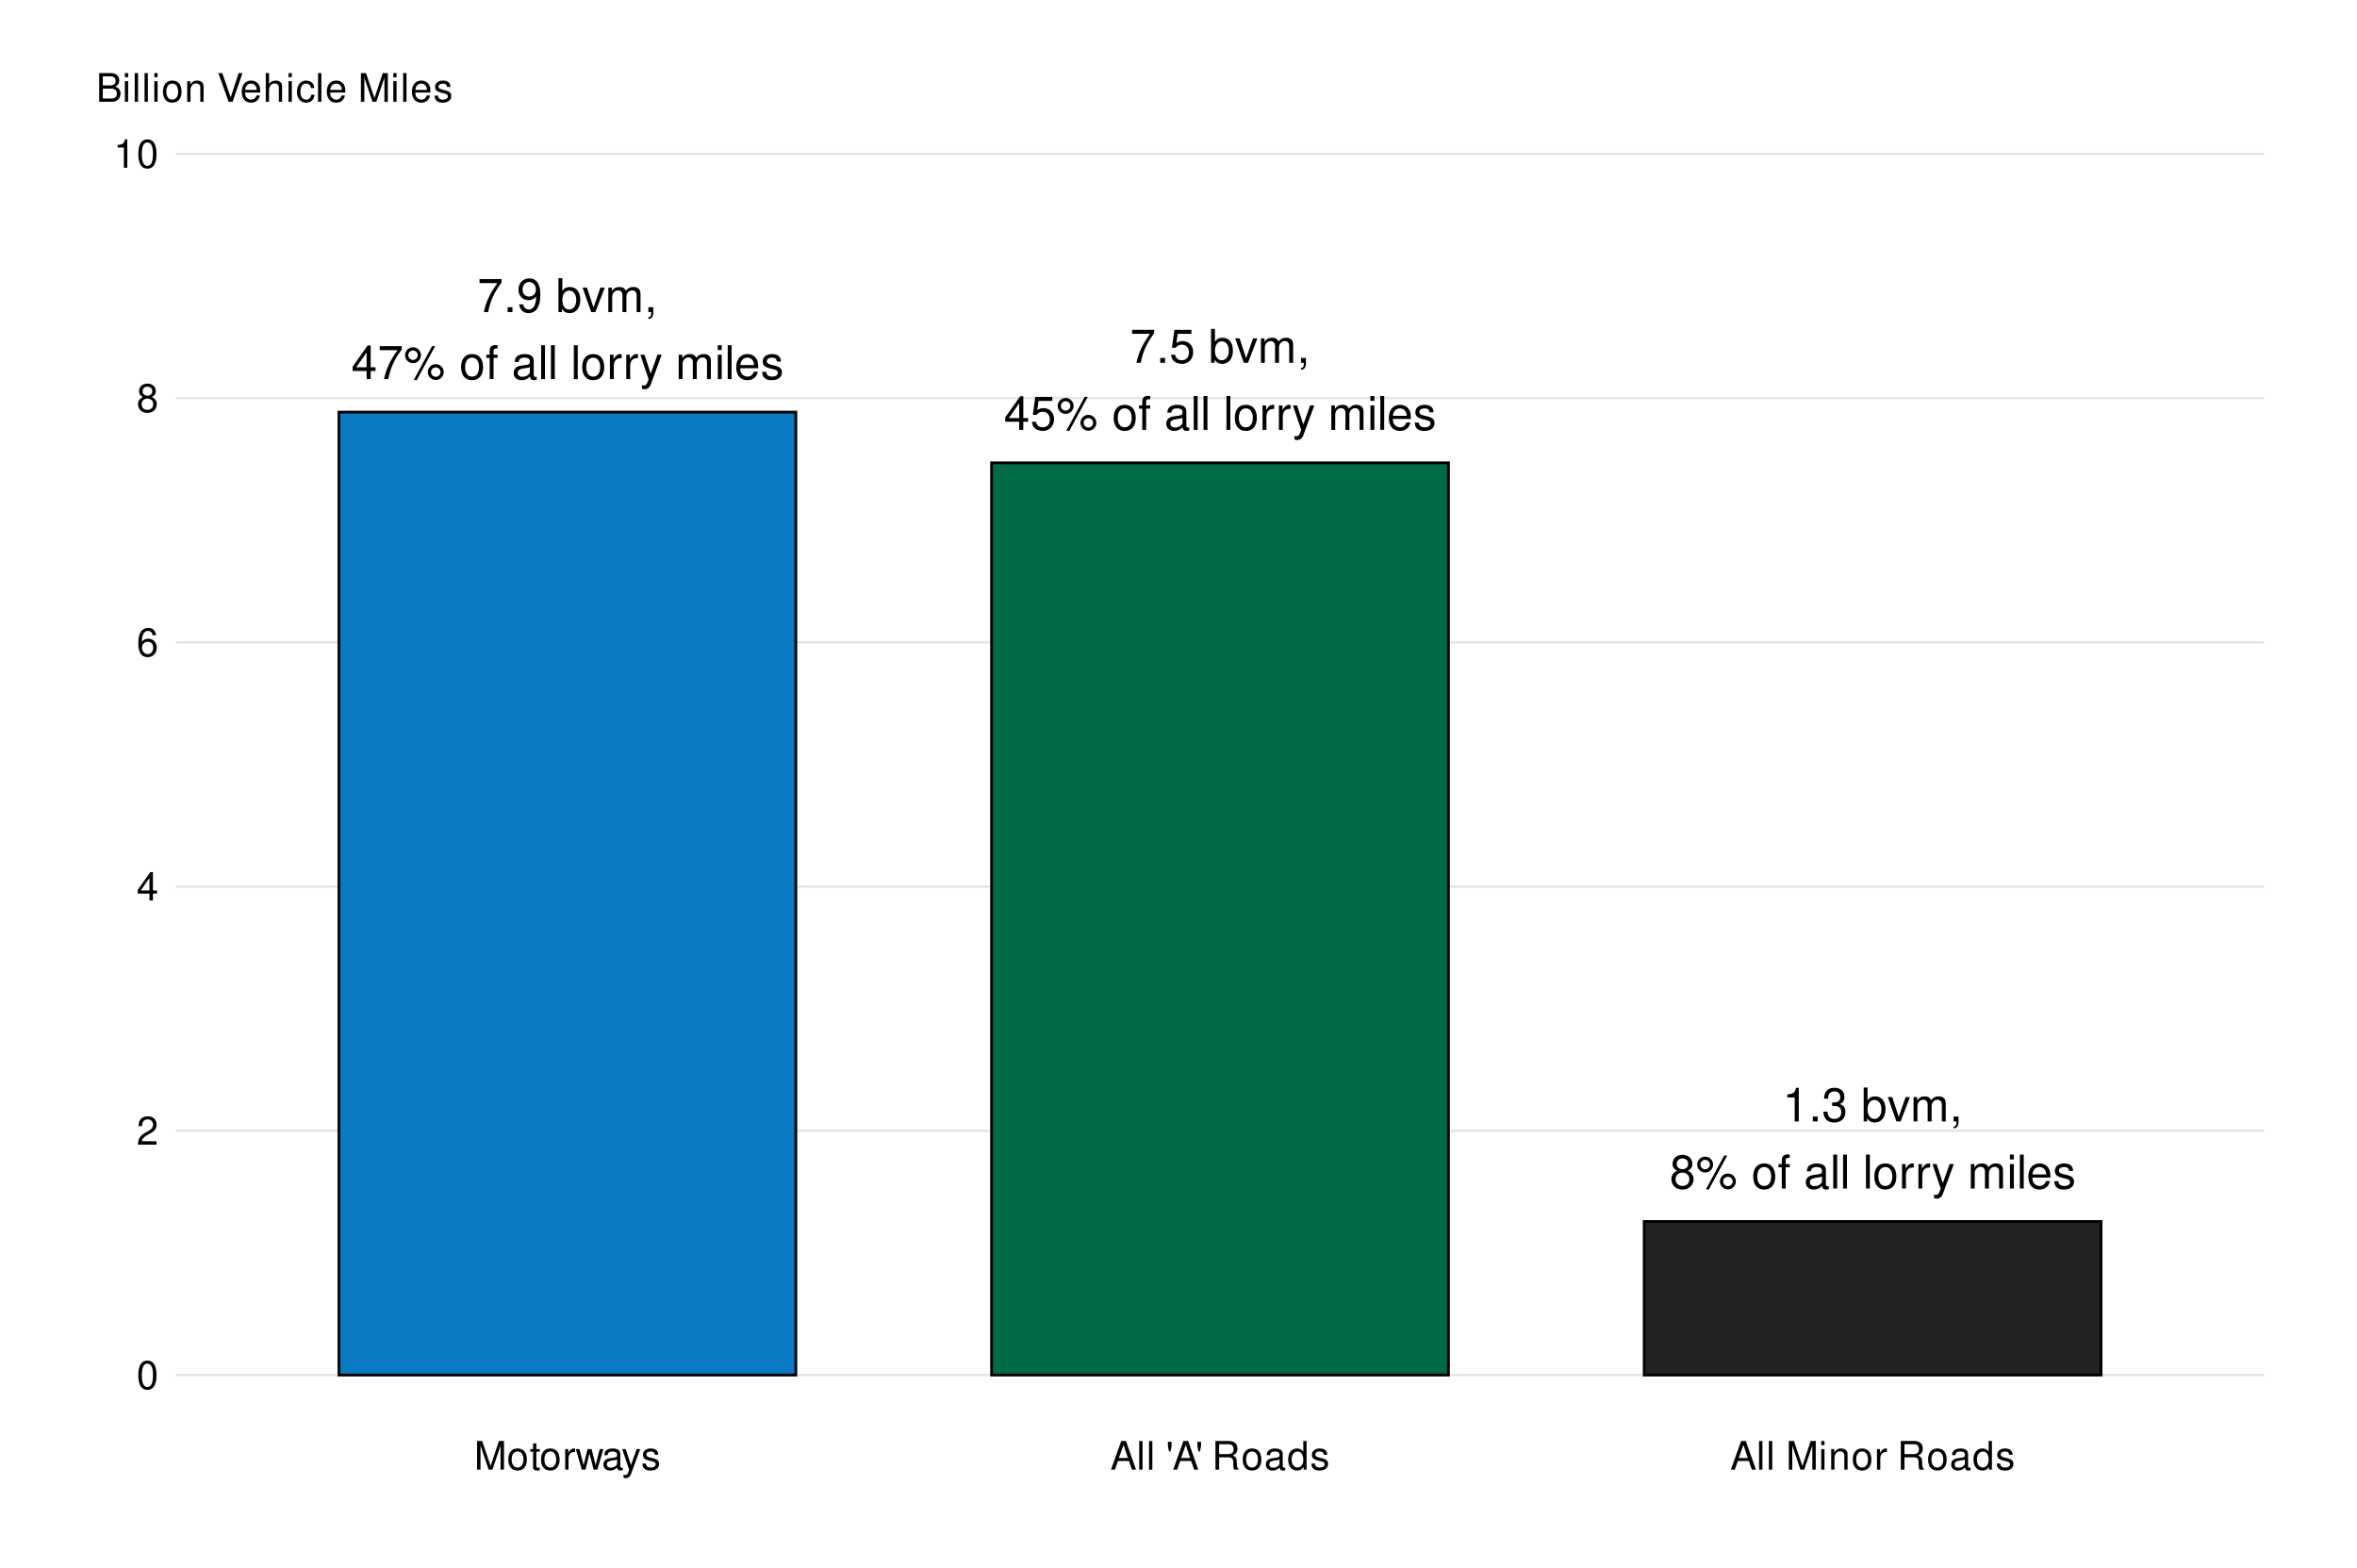
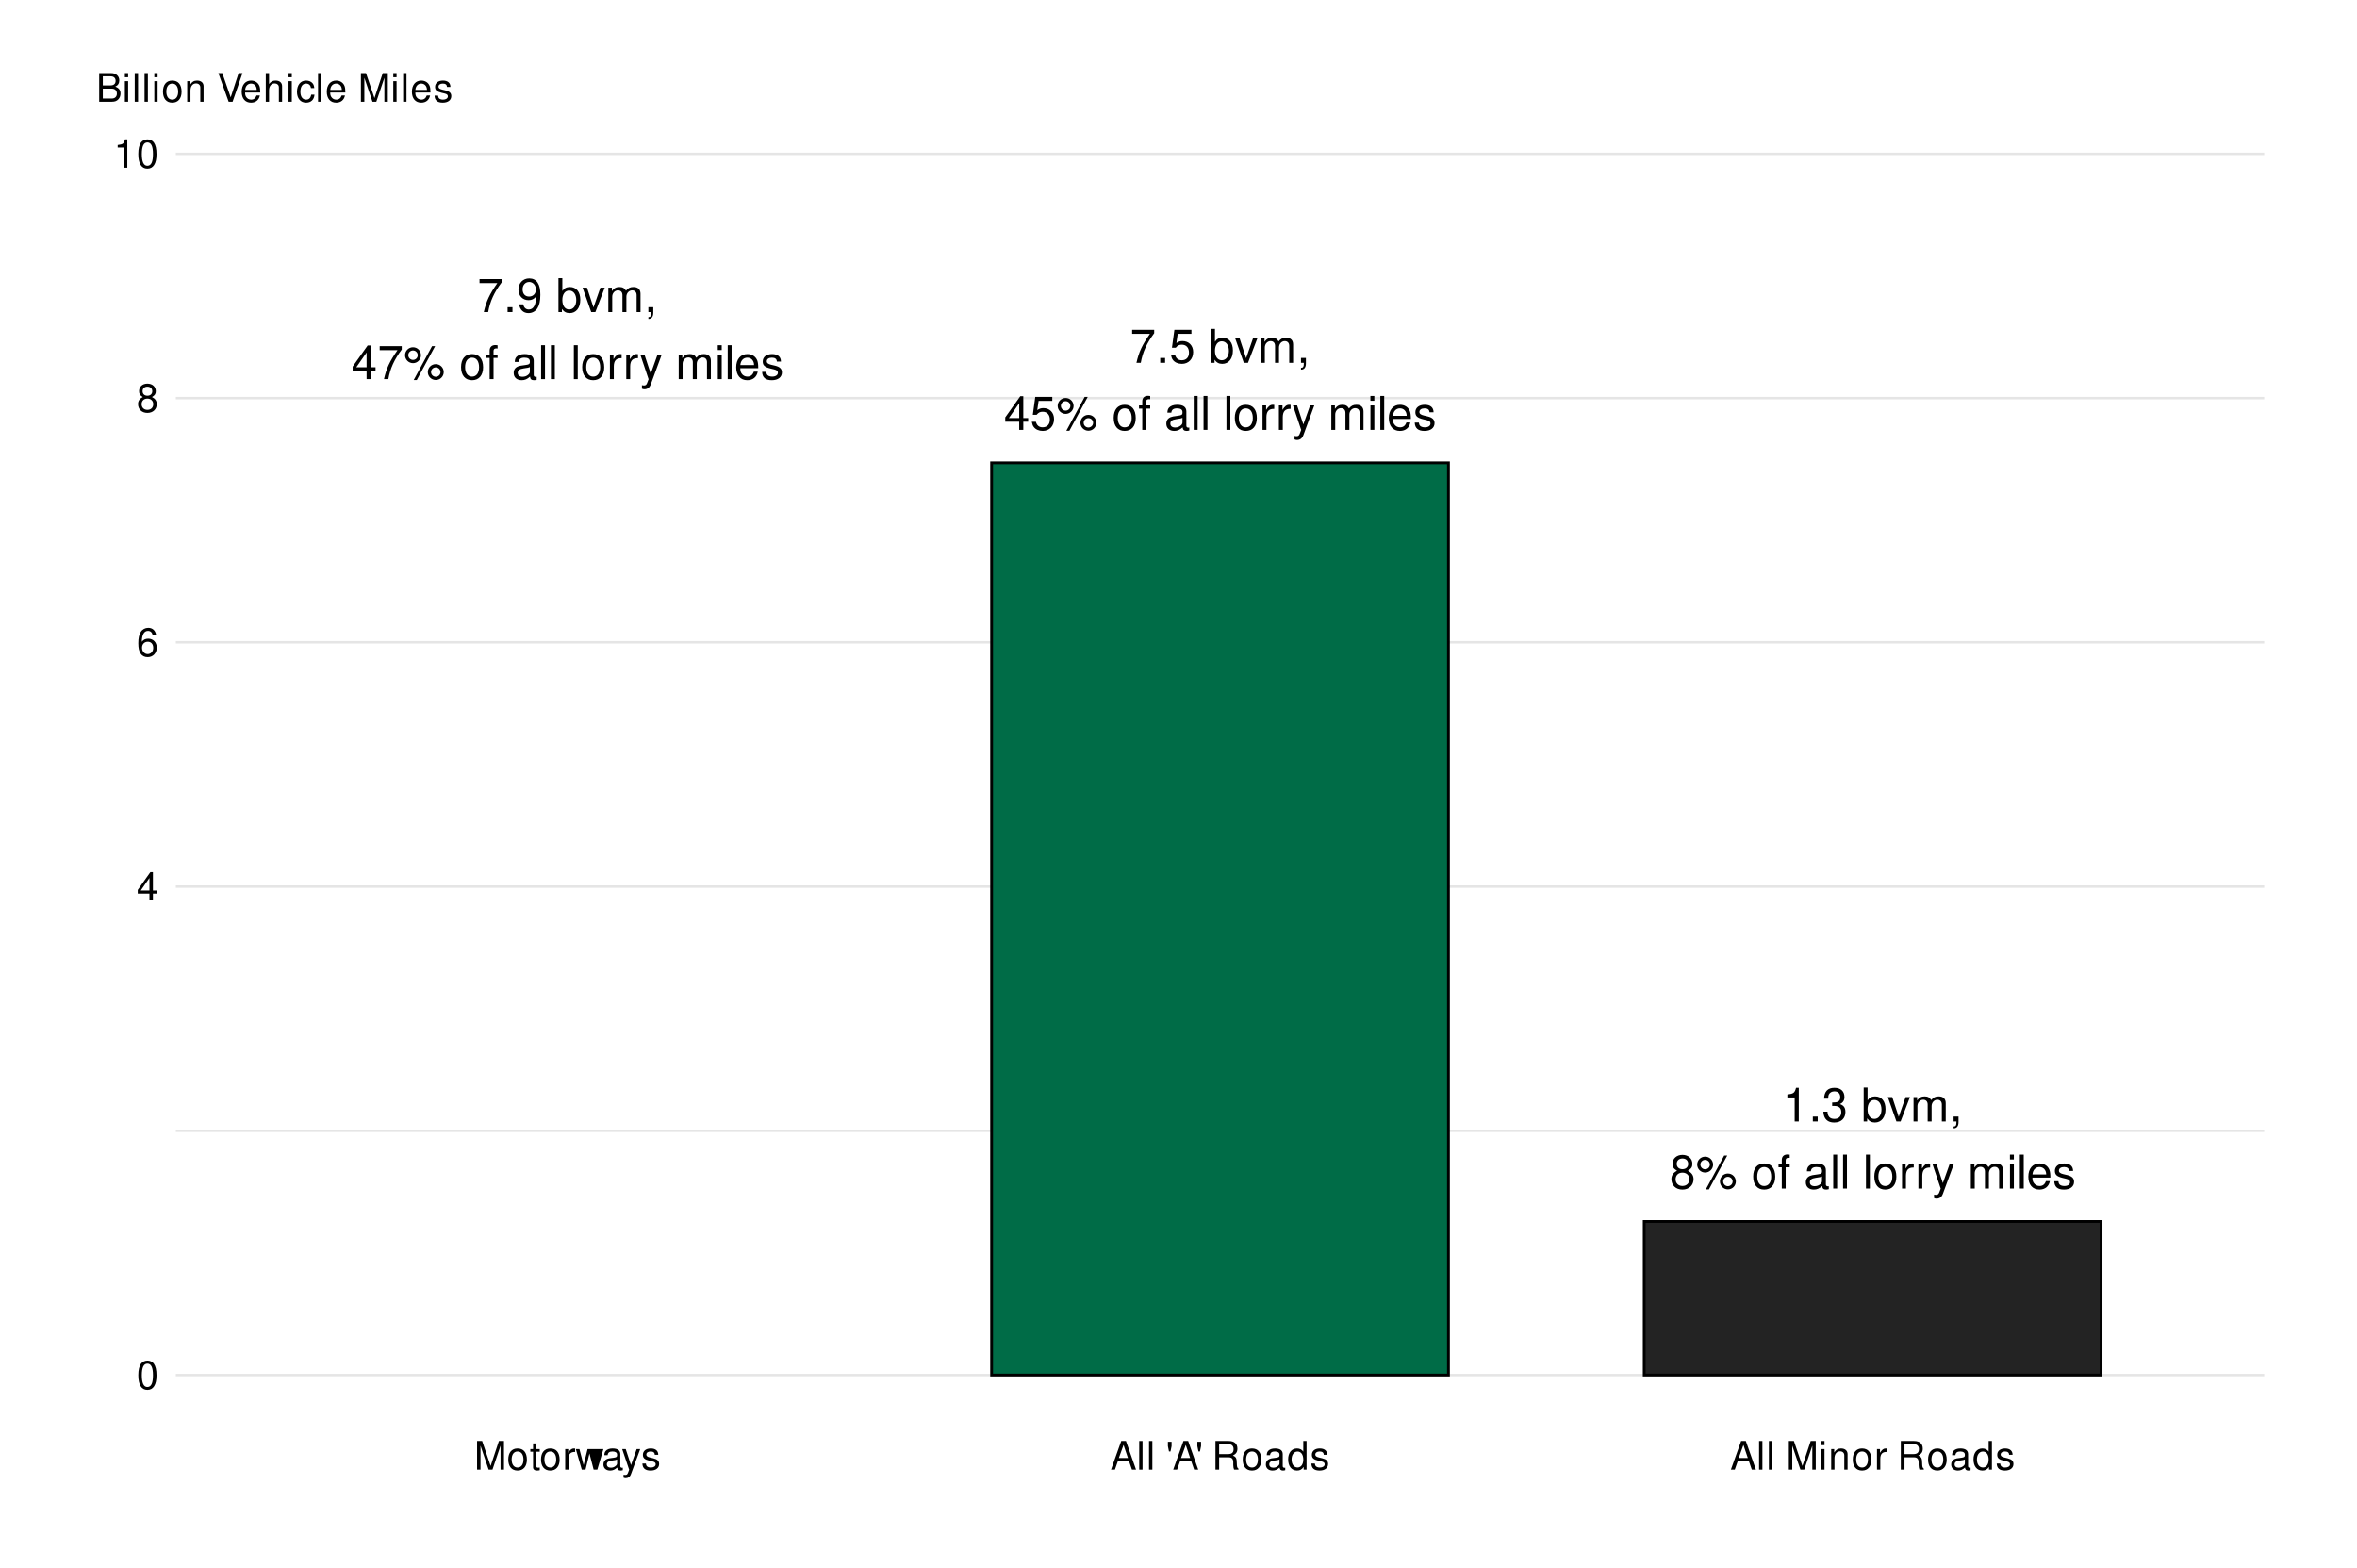
<svg xmlns="http://www.w3.org/2000/svg" xmlns:xlink="http://www.w3.org/1999/xlink" width="720pt" height="479pt" viewBox="0 0 720 479" version="1.1">
  <defs>
    <g>
      <symbol overflow="visible" id="glyph0-0">
        <path style="stroke:none;" d="" />
      </symbol>
      <symbol overflow="visible" id="glyph0-1">
        <path style="stroke:none;" d="M 7.391 -10.078 L 0.656 -10.078 L 0.656 -8.844 L 6.094 -8.844 C 3.703 -5.422 2.719 -3.312 1.969 0 L 3.297 0 C 3.859 -3.234 5.125 -6 7.391 -9.031 Z M 7.391 -10.078 " />
      </symbol>
      <symbol overflow="visible" id="glyph0-2">
        <path style="stroke:none;" d="M 2.719 -1.484 L 1.234 -1.484 L 1.234 0 L 2.719 0 Z M 2.719 -1.484 " />
      </symbol>
      <symbol overflow="visible" id="glyph0-3">
        <path style="stroke:none;" d="M 6.766 -10.078 L 1.562 -10.078 L 0.812 -4.594 L 1.969 -4.594 C 2.547 -5.297 3.031 -5.531 3.828 -5.531 C 5.172 -5.531 6.016 -4.609 6.016 -3.109 C 6.016 -1.656 5.172 -0.781 3.812 -0.781 C 2.719 -0.781 2.047 -1.344 1.75 -2.469 L 0.5 -2.469 C 0.672 -1.656 0.812 -1.25 1.109 -0.875 C 1.672 -0.109 2.703 0.328 3.844 0.328 C 5.875 0.328 7.297 -1.156 7.297 -3.281 C 7.297 -5.281 5.969 -6.641 4.031 -6.641 C 3.328 -6.641 2.766 -6.453 2.172 -6.031 L 2.578 -8.844 L 6.766 -8.844 Z M 6.766 -10.078 " />
      </symbol>
      <symbol overflow="visible" id="glyph0-4">
-         <path style="stroke:none;" d="" />
-       </symbol>
+         </symbol>
      <symbol overflow="visible" id="glyph0-5">
        <path style="stroke:none;" d="M 0.766 -10.359 L 0.766 0 L 1.828 0 L 1.828 -0.953 C 2.406 -0.078 3.156 0.328 4.188 0.328 C 6.156 0.328 7.438 -1.281 7.438 -3.75 C 7.438 -6.172 6.234 -7.656 4.25 -7.656 C 3.234 -7.656 2.5 -7.281 1.953 -6.438 L 1.953 -10.359 Z M 4.031 -6.562 C 5.344 -6.562 6.203 -5.406 6.203 -3.625 C 6.203 -1.938 5.312 -0.781 4.031 -0.781 C 2.766 -0.781 1.953 -1.922 1.953 -3.672 C 1.953 -5.422 2.766 -6.562 4.031 -6.562 Z M 4.031 -6.562 " />
      </symbol>
      <symbol overflow="visible" id="glyph0-6">
        <path style="stroke:none;" d="M 4.047 0 L 6.906 -7.453 L 5.578 -7.453 L 3.469 -1.406 L 1.484 -7.453 L 0.141 -7.453 L 2.766 0 Z M 4.047 0 " />
      </symbol>
      <symbol overflow="visible" id="glyph0-7">
        <path style="stroke:none;" d="M 1 -7.453 L 1 0 L 2.188 0 L 2.188 -4.672 C 2.188 -5.766 2.969 -6.625 3.938 -6.625 C 4.812 -6.625 5.312 -6.078 5.312 -5.141 L 5.312 0 L 6.516 0 L 6.516 -4.672 C 6.516 -5.766 7.297 -6.625 8.266 -6.625 C 9.125 -6.625 9.641 -6.078 9.641 -5.141 L 9.641 0 L 10.828 0 L 10.828 -5.594 C 10.828 -6.922 10.062 -7.656 8.672 -7.656 C 7.672 -7.656 7.078 -7.359 6.391 -6.531 C 5.938 -7.328 5.344 -7.656 4.375 -7.656 C 3.391 -7.656 2.719 -7.297 2.094 -6.406 L 2.094 -7.453 Z M 1 -7.453 " />
      </symbol>
      <symbol overflow="visible" id="glyph0-8">
        <path style="stroke:none;" d="M 1.234 -1.484 L 1.234 0 L 2.094 0 L 2.094 0.25 C 2.094 1.234 1.906 1.516 1.234 1.547 L 1.234 2.094 C 2.172 2.125 2.734 1.438 2.734 0.234 L 2.734 -1.484 Z M 1.234 -1.484 " />
      </symbol>
      <symbol overflow="visible" id="glyph0-9">
        <path style="stroke:none;" d="M 4.656 -2.484 L 4.656 0 L 5.906 0 L 5.906 -2.484 L 7.391 -2.484 L 7.391 -3.609 L 5.906 -3.609 L 5.906 -10.281 L 4.984 -10.281 L 0.391 -3.812 L 0.391 -2.484 Z M 4.656 -3.609 L 1.5 -3.609 L 4.656 -8.141 Z M 4.656 -3.609 " />
      </symbol>
      <symbol overflow="visible" id="glyph0-10">
        <path style="stroke:none;" d="M 2.828 -9.734 C 1.5 -9.734 0.406 -8.641 0.406 -7.312 C 0.406 -5.969 1.5 -4.875 2.844 -4.875 C 4.172 -4.875 5.266 -5.969 5.266 -7.281 C 5.266 -8.656 4.188 -9.734 2.828 -9.734 Z M 2.828 -8.75 C 3.641 -8.75 4.281 -8.109 4.281 -7.297 C 4.281 -6.516 3.625 -5.875 2.844 -5.875 C 2.047 -5.875 1.391 -6.516 1.391 -7.312 C 1.391 -8.109 2.031 -8.75 2.828 -8.75 Z M 8.656 -10.078 L 3.047 0.281 L 3.984 0.281 L 9.594 -10.078 Z M 9.781 -4.578 C 8.453 -4.578 7.359 -3.5 7.359 -2.156 C 7.359 -0.812 8.453 0.266 9.797 0.266 C 11.125 0.266 12.219 -0.812 12.219 -2.141 C 12.219 -3.5 11.141 -4.578 9.781 -4.578 Z M 9.781 -3.578 C 10.594 -3.578 11.234 -2.938 11.234 -2.141 C 11.234 -1.359 10.578 -0.719 9.797 -0.719 C 8.984 -0.719 8.344 -1.359 8.344 -2.156 C 8.344 -2.938 8.984 -3.578 9.781 -3.578 Z M 9.781 -3.578 " />
      </symbol>
      <symbol overflow="visible" id="glyph0-11">
        <path style="stroke:none;" d="M 3.875 -7.656 C 1.766 -7.656 0.516 -6.172 0.516 -3.672 C 0.516 -1.156 1.766 0.328 3.875 0.328 C 5.984 0.328 7.25 -1.172 7.25 -3.609 C 7.25 -6.203 6.031 -7.656 3.875 -7.656 Z M 3.875 -6.562 C 5.219 -6.562 6.016 -5.469 6.016 -3.625 C 6.016 -1.859 5.188 -0.766 3.875 -0.766 C 2.562 -0.766 1.75 -1.859 1.75 -3.672 C 1.75 -5.469 2.562 -6.562 3.875 -6.562 Z M 3.875 -6.562 " />
      </symbol>
      <symbol overflow="visible" id="glyph0-12">
        <path style="stroke:none;" d="M 3.672 -7.453 L 2.438 -7.453 L 2.438 -8.609 C 2.438 -9.109 2.703 -9.375 3.25 -9.375 C 3.359 -9.375 3.391 -9.375 3.672 -9.359 L 3.672 -10.344 C 3.391 -10.391 3.234 -10.406 3 -10.406 C 1.906 -10.406 1.25 -9.781 1.25 -8.719 L 1.25 -7.453 L 0.25 -7.453 L 0.25 -6.484 L 1.25 -6.484 L 1.25 0 L 2.438 0 L 2.438 -6.484 L 3.672 -6.484 Z M 3.672 -7.453 " />
      </symbol>
      <symbol overflow="visible" id="glyph0-13">
        <path style="stroke:none;" d="M 7.609 -0.703 C 7.484 -0.672 7.422 -0.672 7.344 -0.672 C 6.938 -0.672 6.719 -0.875 6.719 -1.25 L 6.719 -5.625 C 6.719 -6.953 5.75 -7.656 3.906 -7.656 C 2.812 -7.656 1.953 -7.344 1.438 -6.797 C 1.094 -6.406 0.953 -5.984 0.922 -5.25 L 2.125 -5.25 C 2.219 -6.156 2.766 -6.562 3.875 -6.562 C 4.953 -6.562 5.531 -6.172 5.531 -5.453 L 5.531 -5.141 C 5.516 -4.641 5.266 -4.453 4.297 -4.328 C 2.609 -4.109 2.359 -4.047 1.906 -3.875 C 1.031 -3.5 0.594 -2.844 0.594 -1.875 C 0.594 -0.531 1.531 0.328 3.047 0.328 C 3.984 0.328 4.734 0 5.578 -0.766 C 5.656 0 6.031 0.328 6.797 0.328 C 7.047 0.328 7.203 0.297 7.609 0.203 Z M 5.531 -2.344 C 5.531 -1.953 5.422 -1.703 5.062 -1.375 C 4.578 -0.938 4 -0.719 3.297 -0.719 C 2.375 -0.719 1.828 -1.156 1.828 -1.906 C 1.828 -2.688 2.344 -3.078 3.625 -3.266 C 4.891 -3.438 5.141 -3.5 5.531 -3.688 Z M 5.531 -2.344 " />
      </symbol>
      <symbol overflow="visible" id="glyph0-14">
        <path style="stroke:none;" d="M 2.156 -10.359 L 0.969 -10.359 L 0.969 0 L 2.156 0 Z M 2.156 -10.359 " />
      </symbol>
      <symbol overflow="visible" id="glyph0-15">
        <path style="stroke:none;" d="M 0.984 -7.453 L 0.984 0 L 2.172 0 L 2.172 -3.875 C 2.188 -5.656 2.922 -6.453 4.562 -6.406 L 4.562 -7.625 C 4.359 -7.656 4.25 -7.656 4.109 -7.656 C 3.344 -7.656 2.766 -7.203 2.078 -6.094 L 2.078 -7.453 Z M 0.984 -7.453 " />
      </symbol>
      <symbol overflow="visible" id="glyph0-16">
        <path style="stroke:none;" d="M 5.516 -7.453 L 3.453 -1.656 L 1.547 -7.453 L 0.281 -7.453 L 2.797 0.031 L 2.344 1.203 C 2.141 1.734 1.891 1.938 1.391 1.938 C 1.188 1.938 1.031 1.906 0.766 1.844 L 0.766 2.922 C 1.016 3.047 1.25 3.094 1.562 3.094 C 1.953 3.094 2.359 2.969 2.672 2.75 C 3.047 2.469 3.25 2.156 3.484 1.562 L 6.797 -7.453 Z M 5.516 -7.453 " />
      </symbol>
      <symbol overflow="visible" id="glyph0-17">
        <path style="stroke:none;" d="M 2.141 -7.453 L 0.953 -7.453 L 0.953 0 L 2.141 0 Z M 2.141 -10.359 L 0.938 -10.359 L 0.938 -8.875 L 2.141 -8.875 Z M 2.141 -10.359 " />
      </symbol>
      <symbol overflow="visible" id="glyph0-18">
        <path style="stroke:none;" d="M 7.297 -3.328 C 7.297 -4.469 7.203 -5.141 7 -5.703 C 6.516 -6.922 5.375 -7.656 3.984 -7.656 C 1.906 -7.656 0.562 -6.078 0.562 -3.625 C 0.562 -1.172 1.844 0.328 3.953 0.328 C 5.656 0.328 6.844 -0.641 7.141 -2.266 L 5.938 -2.266 C 5.609 -1.281 4.953 -0.766 4 -0.766 C 3.234 -0.766 2.609 -1.109 2.203 -1.734 C 1.922 -2.156 1.812 -2.594 1.812 -3.328 Z M 1.828 -4.297 C 1.938 -5.672 2.766 -6.562 3.969 -6.562 C 5.172 -6.562 6.016 -5.625 6.016 -4.297 Z M 1.828 -4.297 " />
      </symbol>
      <symbol overflow="visible" id="glyph0-19">
        <path style="stroke:none;" d="M 6.234 -5.375 C 6.219 -6.844 5.25 -7.656 3.531 -7.656 C 1.797 -7.656 0.672 -6.766 0.672 -5.391 C 0.672 -4.219 1.266 -3.672 3.031 -3.234 L 4.141 -2.969 C 4.969 -2.766 5.297 -2.469 5.297 -1.953 C 5.297 -1.234 4.594 -0.766 3.562 -0.766 C 2.922 -0.766 2.375 -0.953 2.078 -1.266 C 1.891 -1.484 1.812 -1.688 1.734 -2.219 L 0.484 -2.219 C 0.547 -0.5 1.5 0.328 3.453 0.328 C 5.328 0.328 6.531 -0.594 6.531 -2.031 C 6.531 -3.141 5.906 -3.75 4.422 -4.109 L 3.281 -4.375 C 2.312 -4.609 1.906 -4.922 1.906 -5.453 C 1.906 -6.141 2.516 -6.562 3.484 -6.562 C 4.438 -6.562 4.953 -6.156 4.984 -5.375 Z M 6.234 -5.375 " />
      </symbol>
      <symbol overflow="visible" id="glyph0-20">
        <path style="stroke:none;" d="M 0.75 -2.344 C 1 -0.672 2.078 0.328 3.609 0.328 C 4.734 0.328 5.734 -0.219 6.328 -1.141 C 6.953 -2.141 7.234 -3.391 7.234 -5.266 C 7.234 -7 6.984 -8.094 6.391 -9 C 5.828 -9.844 4.953 -10.281 3.844 -10.281 C 1.922 -10.281 0.547 -8.844 0.547 -6.859 C 0.547 -4.969 1.812 -3.625 3.641 -3.625 C 4.594 -3.625 5.297 -3.969 5.938 -4.75 C 5.922 -2.188 5.141 -0.781 3.703 -0.781 C 2.812 -0.781 2.203 -1.344 2 -2.344 Z M 3.828 -9.188 C 4.984 -9.188 5.875 -8.203 5.875 -6.875 C 5.875 -5.609 5.016 -4.734 3.781 -4.734 C 2.578 -4.734 1.812 -5.594 1.812 -6.953 C 1.812 -8.25 2.656 -9.188 3.828 -9.188 Z M 3.828 -9.188 " />
      </symbol>
      <symbol overflow="visible" id="glyph0-21">
        <path style="stroke:none;" d="M 3.688 -7.328 L 3.688 0 L 4.938 0 L 4.938 -10.281 L 4.109 -10.281 C 3.672 -8.703 3.391 -8.484 1.453 -8.234 L 1.453 -7.328 Z M 3.688 -7.328 " />
      </symbol>
      <symbol overflow="visible" id="glyph0-22">
        <path style="stroke:none;" d="M 3.141 -4.734 L 3.828 -4.734 C 5.188 -4.734 5.922 -4.094 5.922 -2.859 C 5.922 -1.562 5.141 -0.781 3.844 -0.781 C 2.453 -0.781 1.797 -1.484 1.703 -2.984 L 0.453 -2.984 C 0.516 -2.156 0.656 -1.625 0.891 -1.172 C 1.422 -0.172 2.406 0.328 3.781 0.328 C 5.859 0.328 7.188 -0.922 7.188 -2.875 C 7.188 -4.188 6.703 -4.891 5.484 -5.312 C 6.422 -5.703 6.891 -6.406 6.891 -7.453 C 6.891 -9.219 5.75 -10.281 3.828 -10.281 C 1.797 -10.281 0.719 -9.141 0.672 -6.969 L 1.922 -6.969 C 1.938 -7.594 1.984 -7.953 2.141 -8.266 C 2.438 -8.844 3.062 -9.188 3.844 -9.188 C 4.953 -9.188 5.609 -8.516 5.609 -7.406 C 5.609 -6.688 5.359 -6.234 4.812 -6 C 4.469 -5.859 4.016 -5.797 3.141 -5.781 Z M 3.141 -4.734 " />
      </symbol>
      <symbol overflow="visible" id="glyph0-23">
        <path style="stroke:none;" d="M 5.562 -5.422 C 6.609 -6.062 6.938 -6.562 6.938 -7.531 C 6.938 -9.156 5.703 -10.281 3.906 -10.281 C 2.141 -10.281 0.875 -9.156 0.875 -7.547 C 0.875 -6.562 1.203 -6.078 2.25 -5.422 C 1.094 -4.828 0.531 -4 0.531 -2.859 C 0.531 -0.984 1.906 0.328 3.906 0.328 C 5.906 0.328 7.297 -0.984 7.297 -2.859 C 7.297 -4 6.719 -4.828 5.562 -5.422 Z M 3.906 -9.172 C 4.984 -9.172 5.656 -8.531 5.656 -7.5 C 5.656 -6.547 4.969 -5.906 3.906 -5.906 C 2.844 -5.906 2.156 -6.547 2.156 -7.531 C 2.156 -8.531 2.844 -9.172 3.906 -9.172 Z M 3.906 -4.844 C 5.156 -4.844 6.016 -4.031 6.016 -2.828 C 6.016 -1.594 5.172 -0.781 3.875 -0.781 C 2.656 -0.781 1.812 -1.625 1.812 -2.812 C 1.812 -4.031 2.641 -4.844 3.906 -4.844 Z M 3.906 -4.844 " />
      </symbol>
      <symbol overflow="visible" id="glyph1-0">
        <path style="stroke:none;" d="" />
      </symbol>
      <symbol overflow="visible" id="glyph1-1">
        <path style="stroke:none;" d="M 3.297 -8.672 C 2.516 -8.672 1.781 -8.312 1.344 -7.734 C 0.797 -6.953 0.516 -5.812 0.516 -4.203 C 0.516 -1.266 1.469 0.281 3.297 0.281 C 5.094 0.281 6.078 -1.266 6.078 -4.125 C 6.078 -5.812 5.812 -6.938 5.25 -7.734 C 4.812 -8.328 4.109 -8.672 3.297 -8.672 Z M 3.297 -7.734 C 4.438 -7.734 5 -6.578 5 -4.219 C 5 -1.75 4.453 -0.594 3.281 -0.594 C 2.156 -0.594 1.594 -1.797 1.594 -4.188 C 1.594 -6.578 2.156 -7.734 3.297 -7.734 Z M 3.297 -7.734 " />
      </symbol>
      <symbol overflow="visible" id="glyph1-2">
-         <path style="stroke:none;" d="M 6.078 -1.047 L 1.594 -1.047 C 1.703 -1.766 2.094 -2.219 3.125 -2.859 L 4.328 -3.531 C 5.516 -4.188 6.125 -5.078 6.125 -6.141 C 6.125 -6.859 5.844 -7.531 5.344 -8 C 4.844 -8.453 4.219 -8.672 3.406 -8.672 C 2.328 -8.672 1.531 -8.297 1.062 -7.547 C 0.75 -7.094 0.625 -6.547 0.594 -5.672 L 1.656 -5.672 C 1.688 -6.266 1.766 -6.609 1.906 -6.906 C 2.188 -7.422 2.734 -7.75 3.375 -7.75 C 4.328 -7.75 5.047 -7.062 5.047 -6.125 C 5.047 -5.422 4.656 -4.828 3.906 -4.391 L 2.797 -3.75 C 1.016 -2.719 0.5 -1.906 0.406 -0.016 L 6.078 -0.016 Z M 6.078 -1.047 " />
-       </symbol>
+         </symbol>
      <symbol overflow="visible" id="glyph1-3">
        <path style="stroke:none;" d="M 3.922 -2.094 L 3.922 0 L 4.984 0 L 4.984 -2.094 L 6.234 -2.094 L 6.234 -3.047 L 4.984 -3.047 L 4.984 -8.672 L 4.203 -8.672 L 0.344 -3.219 L 0.344 -2.094 Z M 3.922 -3.047 L 1.266 -3.047 L 3.922 -6.875 Z M 3.922 -3.047 " />
      </symbol>
      <symbol overflow="visible" id="glyph1-4">
        <path style="stroke:none;" d="M 5.969 -6.422 C 5.766 -7.844 4.859 -8.672 3.562 -8.672 C 2.625 -8.672 1.781 -8.219 1.281 -7.438 C 0.75 -6.594 0.516 -5.531 0.516 -3.953 C 0.516 -2.5 0.719 -1.578 1.234 -0.797 C 1.688 -0.094 2.438 0.281 3.375 0.281 C 4.984 0.281 6.156 -0.938 6.156 -2.625 C 6.156 -4.219 5.078 -5.359 3.547 -5.359 C 2.719 -5.359 2.047 -5.047 1.594 -4.406 C 1.609 -6.547 2.281 -7.734 3.484 -7.734 C 4.234 -7.734 4.75 -7.266 4.922 -6.422 Z M 3.422 -4.422 C 4.438 -4.422 5.078 -3.703 5.078 -2.547 C 5.078 -1.453 4.359 -0.656 3.391 -0.656 C 2.406 -0.656 1.656 -1.484 1.656 -2.594 C 1.656 -3.672 2.375 -4.422 3.422 -4.422 Z M 3.422 -4.422 " />
      </symbol>
      <symbol overflow="visible" id="glyph1-5">
        <path style="stroke:none;" d="M 4.688 -4.578 C 5.578 -5.109 5.859 -5.547 5.859 -6.359 C 5.859 -7.734 4.812 -8.672 3.297 -8.672 C 1.797 -8.672 0.75 -7.734 0.75 -6.375 C 0.75 -5.547 1.016 -5.125 1.891 -4.578 C 0.922 -4.078 0.438 -3.375 0.438 -2.406 C 0.438 -0.828 1.609 0.281 3.297 0.281 C 4.984 0.281 6.156 -0.828 6.156 -2.406 C 6.156 -3.375 5.672 -4.078 4.688 -4.578 Z M 3.297 -7.734 C 4.203 -7.734 4.781 -7.203 4.781 -6.344 C 4.781 -5.516 4.188 -4.984 3.297 -4.984 C 2.406 -4.984 1.828 -5.516 1.828 -6.359 C 1.828 -7.203 2.406 -7.734 3.297 -7.734 Z M 3.297 -4.094 C 4.359 -4.094 5.078 -3.391 5.078 -2.391 C 5.078 -1.344 4.375 -0.656 3.281 -0.656 C 2.25 -0.656 1.531 -1.375 1.531 -2.375 C 1.531 -3.406 2.234 -4.094 3.297 -4.094 Z M 3.297 -4.094 " />
      </symbol>
      <symbol overflow="visible" id="glyph1-6">
        <path style="stroke:none;" d="M 3.109 -6.188 L 3.109 0 L 4.156 0 L 4.156 -8.672 L 3.469 -8.672 C 3.094 -7.344 2.859 -7.156 1.219 -6.953 L 1.219 -6.188 Z M 3.109 -6.188 " />
      </symbol>
      <symbol overflow="visible" id="glyph1-7">
        <path style="stroke:none;" d="M 5.609 0 L 8.078 -7.328 L 8.078 0 L 9.125 0 L 9.125 -8.75 L 7.578 -8.75 L 5.047 -1.125 L 2.453 -8.75 L 0.906 -8.75 L 0.906 0 L 1.953 0 L 1.953 -7.328 L 4.438 0 Z M 5.609 0 " />
      </symbol>
      <symbol overflow="visible" id="glyph1-8">
        <path style="stroke:none;" d="M 3.266 -6.469 C 1.484 -6.469 0.438 -5.203 0.438 -3.094 C 0.438 -0.969 1.484 0.281 3.281 0.281 C 5.047 0.281 6.125 -0.984 6.125 -3.047 C 6.125 -5.234 5.094 -6.469 3.266 -6.469 Z M 3.281 -5.547 C 4.406 -5.547 5.078 -4.625 5.078 -3.062 C 5.078 -1.578 4.375 -0.641 3.281 -0.641 C 2.156 -0.641 1.469 -1.578 1.469 -3.094 C 1.469 -4.625 2.156 -5.547 3.281 -5.547 Z M 3.281 -5.547 " />
      </symbol>
      <symbol overflow="visible" id="glyph1-9">
        <path style="stroke:none;" d="M 3.047 -6.281 L 2.016 -6.281 L 2.016 -8.016 L 1.016 -8.016 L 1.016 -6.281 L 0.172 -6.281 L 0.172 -5.469 L 1.016 -5.469 L 1.016 -0.719 C 1.016 -0.078 1.453 0.281 2.234 0.281 C 2.5 0.281 2.719 0.25 3.047 0.188 L 3.047 -0.641 C 2.906 -0.609 2.766 -0.594 2.562 -0.594 C 2.141 -0.594 2.016 -0.719 2.016 -1.156 L 2.016 -5.469 L 3.047 -5.469 Z M 3.047 -6.281 " />
      </symbol>
      <symbol overflow="visible" id="glyph1-10">
        <path style="stroke:none;" d="M 0.828 -6.281 L 0.828 0 L 1.844 0 L 1.844 -3.266 C 1.844 -4.781 2.469 -5.453 3.859 -5.406 L 3.859 -6.438 C 3.688 -6.453 3.594 -6.469 3.469 -6.469 C 2.812 -6.469 2.328 -6.078 1.75 -5.141 L 1.75 -6.281 Z M 0.828 -6.281 " />
      </symbol>
      <symbol overflow="visible" id="glyph1-11">
-         <path style="stroke:none;" d="M 6.641 0 L 8.5 -6.281 L 7.375 -6.281 L 6.125 -1.391 L 4.891 -6.281 L 3.656 -6.281 L 2.453 -1.391 L 1.172 -6.281 L 0.078 -6.281 L 1.891 0 L 3.031 0 L 4.234 -4.938 L 5.516 0 Z M 6.641 0 " />
+         <path style="stroke:none;" d="M 6.641 0 L 8.5 -6.281 L 7.375 -6.281 L 4.891 -6.281 L 3.656 -6.281 L 2.453 -1.391 L 1.172 -6.281 L 0.078 -6.281 L 1.891 0 L 3.031 0 L 4.234 -4.938 L 5.516 0 Z M 6.641 0 " />
      </symbol>
      <symbol overflow="visible" id="glyph1-12">
        <path style="stroke:none;" d="M 6.422 -0.594 C 6.312 -0.562 6.266 -0.562 6.203 -0.562 C 5.859 -0.562 5.656 -0.75 5.656 -1.062 L 5.656 -4.75 C 5.656 -5.875 4.844 -6.469 3.297 -6.469 C 2.375 -6.469 1.641 -6.203 1.219 -5.734 C 0.922 -5.406 0.797 -5.047 0.781 -4.422 L 1.781 -4.422 C 1.875 -5.203 2.328 -5.547 3.266 -5.547 C 4.172 -5.547 4.672 -5.203 4.672 -4.609 L 4.672 -4.344 C 4.656 -3.906 4.438 -3.75 3.625 -3.641 C 2.203 -3.469 1.984 -3.422 1.609 -3.266 C 0.875 -2.953 0.5 -2.406 0.5 -1.578 C 0.5 -0.438 1.297 0.281 2.562 0.281 C 3.359 0.281 4 0 4.703 -0.641 C 4.781 0 5.094 0.281 5.734 0.281 C 5.953 0.281 6.078 0.25 6.422 0.172 Z M 4.672 -1.984 C 4.672 -1.641 4.578 -1.438 4.266 -1.156 C 3.859 -0.797 3.375 -0.594 2.781 -0.594 C 2 -0.594 1.547 -0.969 1.547 -1.609 C 1.547 -2.266 1.984 -2.609 3.062 -2.766 C 4.125 -2.906 4.328 -2.953 4.672 -3.109 Z M 4.672 -1.984 " />
      </symbol>
      <symbol overflow="visible" id="glyph1-13">
        <path style="stroke:none;" d="M 4.656 -6.281 L 2.922 -1.391 L 1.312 -6.281 L 0.234 -6.281 L 2.359 0.031 L 1.984 1.016 C 1.812 1.469 1.594 1.625 1.172 1.625 C 1.016 1.625 0.859 1.609 0.641 1.562 L 0.641 2.453 C 0.859 2.562 1.062 2.609 1.312 2.609 C 1.641 2.609 1.984 2.516 2.25 2.312 C 2.562 2.094 2.75 1.828 2.938 1.312 L 5.734 -6.281 Z M 4.656 -6.281 " />
      </symbol>
      <symbol overflow="visible" id="glyph1-14">
        <path style="stroke:none;" d="M 5.25 -4.531 C 5.25 -5.766 4.422 -6.469 2.969 -6.469 C 1.516 -6.469 0.562 -5.719 0.562 -4.547 C 0.562 -3.562 1.062 -3.094 2.562 -2.734 L 3.484 -2.516 C 4.188 -2.344 4.469 -2.094 4.469 -1.641 C 4.469 -1.047 3.875 -0.641 3 -0.641 C 2.453 -0.641 2 -0.797 1.75 -1.062 C 1.594 -1.25 1.531 -1.422 1.469 -1.875 L 0.406 -1.875 C 0.453 -0.422 1.266 0.281 2.922 0.281 C 4.5 0.281 5.516 -0.5 5.516 -1.719 C 5.516 -2.656 4.984 -3.172 3.734 -3.469 L 2.766 -3.703 C 1.953 -3.891 1.609 -4.156 1.609 -4.594 C 1.609 -5.188 2.125 -5.547 2.938 -5.547 C 3.75 -5.547 4.172 -5.203 4.203 -4.531 Z M 5.25 -4.531 " />
      </symbol>
      <symbol overflow="visible" id="glyph1-15">
        <path style="stroke:none;" d="M 5.688 -2.625 L 6.594 0 L 7.844 0 L 4.766 -8.75 L 3.328 -8.75 L 0.203 0 L 1.391 0 L 2.312 -2.625 Z M 5.375 -3.562 L 2.594 -3.562 L 4.031 -7.547 Z M 5.375 -3.562 " />
      </symbol>
      <symbol overflow="visible" id="glyph1-16">
        <path style="stroke:none;" d="M 1.828 -8.75 L 0.812 -8.75 L 0.812 0 L 1.828 0 Z M 1.828 -8.75 " />
      </symbol>
      <symbol overflow="visible" id="glyph1-17">
        <path style="stroke:none;" d="" />
      </symbol>
      <symbol overflow="visible" id="glyph1-18">
        <path style="stroke:none;" d="M 0.578 -8.516 L 0.578 -7.172 L 0.906 -5.562 L 1.375 -5.562 L 1.703 -7.172 L 1.703 -8.516 Z M 0.578 -8.516 " />
      </symbol>
      <symbol overflow="visible" id="glyph1-19">
        <path style="stroke:none;" d="M 2.234 -3.766 L 5.109 -3.766 C 6.109 -3.766 6.547 -3.281 6.547 -2.203 L 6.547 -1.422 C 6.547 -0.891 6.641 -0.359 6.797 0 L 8.141 0 L 8.141 -0.281 C 7.734 -0.562 7.641 -0.875 7.625 -2.047 C 7.609 -3.484 7.375 -3.906 6.438 -4.312 C 7.422 -4.812 7.812 -5.406 7.812 -6.406 C 7.812 -7.922 6.875 -8.75 5.141 -8.75 L 1.109 -8.75 L 1.109 0 L 2.234 0 Z M 2.234 -4.75 L 2.234 -7.766 L 4.938 -7.766 C 5.562 -7.766 5.922 -7.672 6.188 -7.422 C 6.484 -7.172 6.641 -6.781 6.641 -6.266 C 6.641 -5.219 6.125 -4.75 4.938 -4.75 Z M 2.234 -4.75 " />
      </symbol>
      <symbol overflow="visible" id="glyph1-20">
        <path style="stroke:none;" d="M 5.938 -8.75 L 4.938 -8.75 L 4.938 -5.5 C 4.531 -6.125 3.859 -6.469 3.016 -6.469 C 1.375 -6.469 0.312 -5.156 0.312 -3.156 C 0.312 -1.031 1.344 0.281 3.047 0.281 C 3.906 0.281 4.516 -0.047 5.047 -0.828 L 5.047 0 L 5.938 0 Z M 3.188 -5.531 C 4.266 -5.531 4.938 -4.578 4.938 -3.078 C 4.938 -1.625 4.25 -0.656 3.188 -0.656 C 2.094 -0.656 1.359 -1.625 1.359 -3.094 C 1.359 -4.562 2.094 -5.531 3.188 -5.531 Z M 3.188 -5.531 " />
      </symbol>
      <symbol overflow="visible" id="glyph1-21">
        <path style="stroke:none;" d="M 1.797 -6.281 L 0.797 -6.281 L 0.797 0 L 1.797 0 Z M 1.797 -8.75 L 0.797 -8.75 L 0.797 -7.484 L 1.797 -7.484 Z M 1.797 -8.75 " />
      </symbol>
      <symbol overflow="visible" id="glyph1-22">
        <path style="stroke:none;" d="M 0.844 -6.281 L 0.844 0 L 1.844 0 L 1.844 -3.469 C 1.844 -4.75 2.516 -5.594 3.547 -5.594 C 4.344 -5.594 4.844 -5.109 4.844 -4.359 L 4.844 0 L 5.844 0 L 5.844 -4.75 C 5.844 -5.797 5.062 -6.469 3.859 -6.469 C 2.922 -6.469 2.312 -6.109 1.766 -5.234 L 1.766 -6.281 Z M 0.844 -6.281 " />
      </symbol>
      <symbol overflow="visible" id="glyph1-23">
        <path style="stroke:none;" d="M 0.953 0 L 4.891 0 C 5.719 0 6.344 -0.234 6.797 -0.734 C 7.234 -1.188 7.469 -1.812 7.469 -2.5 C 7.469 -3.547 7 -4.188 5.875 -4.625 C 6.688 -4.984 7.094 -5.625 7.094 -6.531 C 7.094 -7.172 6.859 -7.734 6.391 -8.141 C 5.922 -8.562 5.344 -8.75 4.5 -8.75 L 0.953 -8.75 Z M 2.062 -4.984 L 2.062 -7.766 L 4.219 -7.766 C 4.844 -7.766 5.203 -7.688 5.5 -7.453 C 5.812 -7.219 5.969 -6.859 5.969 -6.375 C 5.969 -5.891 5.812 -5.531 5.5 -5.297 C 5.203 -5.062 4.844 -4.984 4.219 -4.984 Z M 2.062 -0.984 L 2.062 -4 L 4.781 -4 C 5.766 -4 6.359 -3.438 6.359 -2.484 C 6.359 -1.547 5.766 -0.984 4.781 -0.984 Z M 2.062 -0.984 " />
      </symbol>
      <symbol overflow="visible" id="glyph1-24">
        <path style="stroke:none;" d="M 4.703 0 L 7.734 -8.75 L 6.547 -8.75 L 4.125 -1.344 L 1.562 -8.75 L 0.359 -8.75 L 3.5 0 Z M 4.703 0 " />
      </symbol>
      <symbol overflow="visible" id="glyph1-25">
        <path style="stroke:none;" d="M 6.156 -2.812 C 6.156 -3.766 6.078 -4.344 5.906 -4.812 C 5.5 -5.844 4.531 -6.469 3.359 -6.469 C 1.609 -6.469 0.484 -5.141 0.484 -3.062 C 0.484 -0.984 1.562 0.281 3.344 0.281 C 4.781 0.281 5.766 -0.547 6.031 -1.906 L 5.016 -1.906 C 4.734 -1.078 4.172 -0.641 3.375 -0.641 C 2.734 -0.641 2.203 -0.938 1.859 -1.469 C 1.625 -1.828 1.531 -2.188 1.531 -2.812 Z M 1.547 -3.625 C 1.625 -4.781 2.344 -5.547 3.344 -5.547 C 4.375 -5.547 5.078 -4.75 5.078 -3.625 Z M 1.547 -3.625 " />
      </symbol>
      <symbol overflow="visible" id="glyph1-26">
        <path style="stroke:none;" d="M 0.844 -8.75 L 0.844 0 L 1.844 0 L 1.844 -3.469 C 1.844 -4.75 2.516 -5.594 3.547 -5.594 C 3.875 -5.594 4.188 -5.5 4.422 -5.312 C 4.719 -5.094 4.844 -4.797 4.844 -4.359 L 4.844 0 L 5.828 0 L 5.828 -4.75 C 5.828 -5.812 5.078 -6.469 3.859 -6.469 C 2.969 -6.469 2.422 -6.188 1.844 -5.422 L 1.844 -8.75 Z M 0.844 -8.75 " />
      </symbol>
      <symbol overflow="visible" id="glyph1-27">
        <path style="stroke:none;" d="M 5.656 -4.172 C 5.609 -4.781 5.469 -5.188 5.234 -5.531 C 4.797 -6.125 4.047 -6.469 3.172 -6.469 C 1.469 -6.469 0.375 -5.125 0.375 -3.031 C 0.375 -1.016 1.453 0.281 3.156 0.281 C 4.656 0.281 5.609 -0.625 5.719 -2.156 L 4.719 -2.156 C 4.547 -1.156 4.031 -0.641 3.188 -0.641 C 2.078 -0.641 1.422 -1.547 1.422 -3.031 C 1.422 -4.609 2.062 -5.547 3.156 -5.547 C 4 -5.547 4.531 -5.047 4.641 -4.172 Z M 5.656 -4.172 " />
      </symbol>
    </g>
    <clipPath id="clip1">
      <path d="M 53.711 419 L 691.652 419 L 691.652 421 L 53.711 421 Z M 53.711 419 " />
    </clipPath>
    <clipPath id="clip2">
      <path d="M 53.711 345 L 691.652 345 L 691.652 346 L 53.711 346 Z M 53.711 345 " />
    </clipPath>
    <clipPath id="clip3">
      <path d="M 53.711 270 L 691.652 270 L 691.652 272 L 53.711 272 Z M 53.711 270 " />
    </clipPath>
    <clipPath id="clip4">
      <path d="M 53.711 195 L 691.652 195 L 691.652 197 L 53.711 197 Z M 53.711 195 " />
    </clipPath>
    <clipPath id="clip5">
      <path d="M 53.711 121 L 691.652 121 L 691.652 122 L 53.711 122 Z M 53.711 121 " />
    </clipPath>
    <clipPath id="clip6">
      <path d="M 53.711 46 L 691.652 46 L 691.652 48 L 53.711 48 Z M 53.711 46 " />
    </clipPath>
  </defs>
  <g id="surface1587">
    <g clip-path="url(#clip1)" clip-rule="nonzero">
      <path style="fill:none;stroke-width:0.75;stroke-linecap:round;stroke-linejoin:round;stroke:rgb(89.804%,89.804%,89.804%);stroke-opacity:1;stroke-miterlimit:10;" d="M 53.711 420.004 L 691.652 420.004 " />
    </g>
    <g clip-path="url(#clip2)" clip-rule="nonzero">
      <path style="fill:none;stroke-width:0.75;stroke-linecap:round;stroke-linejoin:round;stroke:rgb(89.804%,89.804%,89.804%);stroke-opacity:1;stroke-miterlimit:10;" d="M 53.711 345.402 L 691.652 345.402 " />
    </g>
    <g clip-path="url(#clip3)" clip-rule="nonzero">
      <path style="fill:none;stroke-width:0.75;stroke-linecap:round;stroke-linejoin:round;stroke:rgb(89.804%,89.804%,89.804%);stroke-opacity:1;stroke-miterlimit:10;" d="M 53.711 270.801 L 691.652 270.801 " />
    </g>
    <g clip-path="url(#clip4)" clip-rule="nonzero">
      <path style="fill:none;stroke-width:0.75;stroke-linecap:round;stroke-linejoin:round;stroke:rgb(89.804%,89.804%,89.804%);stroke-opacity:1;stroke-miterlimit:10;" d="M 53.711 196.199 L 691.652 196.199 " />
    </g>
    <g clip-path="url(#clip5)" clip-rule="nonzero">
      <path style="fill:none;stroke-width:0.75;stroke-linecap:round;stroke-linejoin:round;stroke:rgb(89.804%,89.804%,89.804%);stroke-opacity:1;stroke-miterlimit:10;" d="M 53.711 121.598 L 691.652 121.598 " />
    </g>
    <g clip-path="url(#clip6)" clip-rule="nonzero">
      <path style="fill:none;stroke-width:0.75;stroke-linecap:round;stroke-linejoin:round;stroke:rgb(89.804%,89.804%,89.804%);stroke-opacity:1;stroke-miterlimit:10;" d="M 53.711 46.996 L 691.652 46.996 " />
    </g>
    <path style="fill-rule:nonzero;fill:rgb(0%,42.353%,27.843%);fill-opacity:1;stroke-width:0.854;stroke-linecap:butt;stroke-linejoin:miter;stroke:rgb(0%,0%,0%);stroke-opacity:1;stroke-miterlimit:10;" d="M 302.91 420.004 L 442.461 420.004 L 442.461 141.375 L 302.91 141.375 Z M 302.91 420.004 " />
-     <path style="fill-rule:nonzero;fill:rgb(3.922%,47.843%,77.255%);fill-opacity:1;stroke-width:0.854;stroke-linecap:butt;stroke-linejoin:miter;stroke:rgb(0%,0%,0%);stroke-opacity:1;stroke-miterlimit:10;" d="M 103.551 420.004 L 243.102 420.004 L 243.102 125.883 L 103.551 125.883 Z M 103.551 420.004 " />
    <path style="fill-rule:nonzero;fill:rgb(13.725%,13.725%,13.725%);fill-opacity:1;stroke-width:0.854;stroke-linecap:butt;stroke-linejoin:miter;stroke:rgb(0%,0%,0%);stroke-opacity:1;stroke-miterlimit:10;" d="M 502.266 420.004 L 641.816 420.004 L 641.816 373.102 L 502.266 373.102 Z M 502.266 420.004 " />
    <g style="fill:rgb(0%,0%,0%);fill-opacity:1;">
      <use xlink:href="#glyph0-1" x="345.184" y="110.815" />
      <use xlink:href="#glyph0-2" x="353.184" y="110.815" />
      <use xlink:href="#glyph0-3" x="357.184" y="110.815" />
      <use xlink:href="#glyph0-4" x="365.184" y="110.815" />
      <use xlink:href="#glyph0-5" x="369.184" y="110.815" />
      <use xlink:href="#glyph0-6" x="377.184" y="110.815" />
      <use xlink:href="#glyph0-7" x="384.184" y="110.815" />
      <use xlink:href="#glyph0-8" x="396.184" y="110.815" />
    </g>
    <g style="fill:rgb(0%,0%,0%);fill-opacity:1;">
      <use xlink:href="#glyph0-9" x="306.684" y="131.3" />
      <use xlink:href="#glyph0-3" x="314.684" y="131.3" />
      <use xlink:href="#glyph0-10" x="322.684" y="131.3" />
      <use xlink:href="#glyph0-4" x="335.684" y="131.3" />
      <use xlink:href="#glyph0-11" x="339.684" y="131.3" />
      <use xlink:href="#glyph0-12" x="347.684" y="131.3" />
      <use xlink:href="#glyph0-4" x="351.684" y="131.3" />
      <use xlink:href="#glyph0-13" x="355.684" y="131.3" />
      <use xlink:href="#glyph0-14" x="363.684" y="131.3" />
      <use xlink:href="#glyph0-14" x="366.684" y="131.3" />
      <use xlink:href="#glyph0-4" x="369.684" y="131.3" />
      <use xlink:href="#glyph0-14" x="373.684" y="131.3" />
      <use xlink:href="#glyph0-11" x="376.684" y="131.3" />
      <use xlink:href="#glyph0-15" x="384.684" y="131.3" />
      <use xlink:href="#glyph0-15" x="389.684" y="131.3" />
      <use xlink:href="#glyph0-16" x="394.684" y="131.3" />
      <use xlink:href="#glyph0-4" x="401.684" y="131.3" />
      <use xlink:href="#glyph0-7" x="405.684" y="131.3" />
      <use xlink:href="#glyph0-17" x="417.684" y="131.3" />
      <use xlink:href="#glyph0-14" x="420.684" y="131.3" />
      <use xlink:href="#glyph0-18" x="423.684" y="131.3" />
      <use xlink:href="#glyph0-19" x="431.684" y="131.3" />
    </g>
    <g style="fill:rgb(0%,0%,0%);fill-opacity:1;">
      <use xlink:href="#glyph0-1" x="145.828" y="95.319" />
      <use xlink:href="#glyph0-2" x="153.828" y="95.319" />
      <use xlink:href="#glyph0-20" x="157.828" y="95.319" />
      <use xlink:href="#glyph0-4" x="165.828" y="95.319" />
      <use xlink:href="#glyph0-5" x="169.828" y="95.319" />
      <use xlink:href="#glyph0-6" x="177.828" y="95.319" />
      <use xlink:href="#glyph0-7" x="184.828" y="95.319" />
      <use xlink:href="#glyph0-8" x="196.828" y="95.319" />
    </g>
    <g style="fill:rgb(0%,0%,0%);fill-opacity:1;">
      <use xlink:href="#glyph0-9" x="107.328" y="115.804" />
      <use xlink:href="#glyph0-1" x="115.328" y="115.804" />
      <use xlink:href="#glyph0-10" x="123.328" y="115.804" />
      <use xlink:href="#glyph0-4" x="136.328" y="115.804" />
      <use xlink:href="#glyph0-11" x="140.328" y="115.804" />
      <use xlink:href="#glyph0-12" x="148.328" y="115.804" />
      <use xlink:href="#glyph0-4" x="152.328" y="115.804" />
      <use xlink:href="#glyph0-13" x="156.328" y="115.804" />
      <use xlink:href="#glyph0-14" x="164.328" y="115.804" />
      <use xlink:href="#glyph0-14" x="167.328" y="115.804" />
      <use xlink:href="#glyph0-4" x="170.328" y="115.804" />
      <use xlink:href="#glyph0-14" x="174.328" y="115.804" />
      <use xlink:href="#glyph0-11" x="177.328" y="115.804" />
      <use xlink:href="#glyph0-15" x="185.328" y="115.804" />
      <use xlink:href="#glyph0-15" x="190.328" y="115.804" />
      <use xlink:href="#glyph0-16" x="195.328" y="115.804" />
      <use xlink:href="#glyph0-4" x="202.328" y="115.804" />
      <use xlink:href="#glyph0-7" x="206.328" y="115.804" />
      <use xlink:href="#glyph0-17" x="218.328" y="115.804" />
      <use xlink:href="#glyph0-14" x="221.328" y="115.804" />
      <use xlink:href="#glyph0-18" x="224.328" y="115.804" />
      <use xlink:href="#glyph0-19" x="232.328" y="115.804" />
    </g>
    <g style="fill:rgb(0%,0%,0%);fill-opacity:1;">
      <use xlink:href="#glyph0-21" x="544.539" y="342.542" />
      <use xlink:href="#glyph0-2" x="552.539" y="342.542" />
      <use xlink:href="#glyph0-22" x="556.539" y="342.542" />
      <use xlink:href="#glyph0-4" x="564.539" y="342.542" />
      <use xlink:href="#glyph0-5" x="568.539" y="342.542" />
      <use xlink:href="#glyph0-6" x="576.539" y="342.542" />
      <use xlink:href="#glyph0-7" x="583.539" y="342.542" />
      <use xlink:href="#glyph0-8" x="595.539" y="342.542" />
    </g>
    <g style="fill:rgb(0%,0%,0%);fill-opacity:1;">
      <use xlink:href="#glyph0-23" x="510.039" y="363.026" />
      <use xlink:href="#glyph0-10" x="518.039" y="363.026" />
      <use xlink:href="#glyph0-4" x="531.039" y="363.026" />
      <use xlink:href="#glyph0-11" x="535.039" y="363.026" />
      <use xlink:href="#glyph0-12" x="543.039" y="363.026" />
      <use xlink:href="#glyph0-4" x="547.039" y="363.026" />
      <use xlink:href="#glyph0-13" x="551.039" y="363.026" />
      <use xlink:href="#glyph0-14" x="559.039" y="363.026" />
      <use xlink:href="#glyph0-14" x="562.039" y="363.026" />
      <use xlink:href="#glyph0-4" x="565.039" y="363.026" />
      <use xlink:href="#glyph0-14" x="569.039" y="363.026" />
      <use xlink:href="#glyph0-11" x="572.039" y="363.026" />
      <use xlink:href="#glyph0-15" x="580.039" y="363.026" />
      <use xlink:href="#glyph0-15" x="585.039" y="363.026" />
      <use xlink:href="#glyph0-16" x="590.039" y="363.026" />
      <use xlink:href="#glyph0-4" x="597.039" y="363.026" />
      <use xlink:href="#glyph0-7" x="601.039" y="363.026" />
      <use xlink:href="#glyph0-17" x="613.039" y="363.026" />
      <use xlink:href="#glyph0-14" x="616.039" y="363.026" />
      <use xlink:href="#glyph0-18" x="619.039" y="363.026" />
      <use xlink:href="#glyph0-19" x="627.039" y="363.026" />
    </g>
    <g style="fill:rgb(0%,0%,0%);fill-opacity:1;">
      <use xlink:href="#glyph1-1" x="41.73" y="424.252" />
    </g>
    <g style="fill:rgb(0%,0%,0%);fill-opacity:1;">
      <use xlink:href="#glyph1-2" x="41.73" y="349.65" />
    </g>
    <g style="fill:rgb(0%,0%,0%);fill-opacity:1;">
      <use xlink:href="#glyph1-3" x="41.73" y="275.049" />
    </g>
    <g style="fill:rgb(0%,0%,0%);fill-opacity:1;">
      <use xlink:href="#glyph1-4" x="41.73" y="200.447" />
    </g>
    <g style="fill:rgb(0%,0%,0%);fill-opacity:1;">
      <use xlink:href="#glyph1-5" x="41.73" y="125.846" />
    </g>
    <g style="fill:rgb(0%,0%,0%);fill-opacity:1;">
      <use xlink:href="#glyph1-6" x="34.73" y="51.244" />
      <use xlink:href="#glyph1-1" x="41.73" y="51.244" />
    </g>
    <g style="fill:rgb(0%,0%,0%);fill-opacity:1;">
      <use xlink:href="#glyph1-7" x="144.828" y="448.9" />
      <use xlink:href="#glyph1-8" x="154.828" y="448.9" />
      <use xlink:href="#glyph1-9" x="161.828" y="448.9" />
      <use xlink:href="#glyph1-8" x="164.828" y="448.9" />
      <use xlink:href="#glyph1-10" x="171.828" y="448.9" />
      <use xlink:href="#glyph1-11" x="175.828" y="448.9" />
      <use xlink:href="#glyph1-12" x="183.828" y="448.9" />
      <use xlink:href="#glyph1-13" x="189.828" y="448.9" />
      <use xlink:href="#glyph1-14" x="195.828" y="448.9" />
    </g>
    <g style="fill:rgb(0%,0%,0%);fill-opacity:1;">
      <use xlink:href="#glyph1-15" x="339.184" y="448.9" />
      <use xlink:href="#glyph1-16" x="347.184" y="448.9" />
      <use xlink:href="#glyph1-16" x="350.184" y="448.9" />
      <use xlink:href="#glyph1-17" x="353.184" y="448.9" />
      <use xlink:href="#glyph1-18" x="356.184" y="448.9" />
      <use xlink:href="#glyph1-15" x="358.184" y="448.9" />
      <use xlink:href="#glyph1-18" x="365.184" y="448.9" />
      <use xlink:href="#glyph1-17" x="367.184" y="448.9" />
      <use xlink:href="#glyph1-19" x="370.184" y="448.9" />
      <use xlink:href="#glyph1-8" x="379.184" y="448.9" />
      <use xlink:href="#glyph1-12" x="386.184" y="448.9" />
      <use xlink:href="#glyph1-20" x="393.184" y="448.9" />
      <use xlink:href="#glyph1-14" x="400.184" y="448.9" />
    </g>
    <g style="fill:rgb(0%,0%,0%);fill-opacity:1;">
      <use xlink:href="#glyph1-15" x="528.539" y="448.9" />
      <use xlink:href="#glyph1-16" x="536.539" y="448.9" />
      <use xlink:href="#glyph1-16" x="539.539" y="448.9" />
      <use xlink:href="#glyph1-17" x="542.539" y="448.9" />
      <use xlink:href="#glyph1-7" x="545.539" y="448.9" />
      <use xlink:href="#glyph1-21" x="555.539" y="448.9" />
      <use xlink:href="#glyph1-22" x="558.539" y="448.9" />
      <use xlink:href="#glyph1-8" x="565.539" y="448.9" />
      <use xlink:href="#glyph1-10" x="572.539" y="448.9" />
      <use xlink:href="#glyph1-17" x="576.539" y="448.9" />
      <use xlink:href="#glyph1-19" x="579.539" y="448.9" />
      <use xlink:href="#glyph1-8" x="588.539" y="448.9" />
      <use xlink:href="#glyph1-12" x="595.539" y="448.9" />
      <use xlink:href="#glyph1-20" x="602.539" y="448.9" />
      <use xlink:href="#glyph1-14" x="609.539" y="448.9" />
    </g>
    <g style="fill:rgb(0%,0%,0%);fill-opacity:1;">
      <use xlink:href="#glyph1-23" x="29.344" y="31.076" />
      <use xlink:href="#glyph1-21" x="37.344" y="31.076" />
      <use xlink:href="#glyph1-16" x="40.344" y="31.076" />
      <use xlink:href="#glyph1-16" x="43.344" y="31.076" />
      <use xlink:href="#glyph1-21" x="46.344" y="31.076" />
      <use xlink:href="#glyph1-8" x="49.344" y="31.076" />
      <use xlink:href="#glyph1-22" x="56.344" y="31.076" />
      <use xlink:href="#glyph1-17" x="63.344" y="31.076" />
      <use xlink:href="#glyph1-24" x="66.344" y="31.076" />
      <use xlink:href="#glyph1-25" x="73.344" y="31.076" />
      <use xlink:href="#glyph1-26" x="80.344" y="31.076" />
      <use xlink:href="#glyph1-21" x="87.344" y="31.076" />
      <use xlink:href="#glyph1-27" x="90.344" y="31.076" />
      <use xlink:href="#glyph1-16" x="96.344" y="31.076" />
      <use xlink:href="#glyph1-25" x="99.344" y="31.076" />
      <use xlink:href="#glyph1-17" x="106.344" y="31.076" />
      <use xlink:href="#glyph1-7" x="109.344" y="31.076" />
      <use xlink:href="#glyph1-21" x="119.344" y="31.076" />
      <use xlink:href="#glyph1-16" x="122.344" y="31.076" />
      <use xlink:href="#glyph1-25" x="125.344" y="31.076" />
      <use xlink:href="#glyph1-14" x="132.344" y="31.076" />
    </g>
  </g>
</svg>